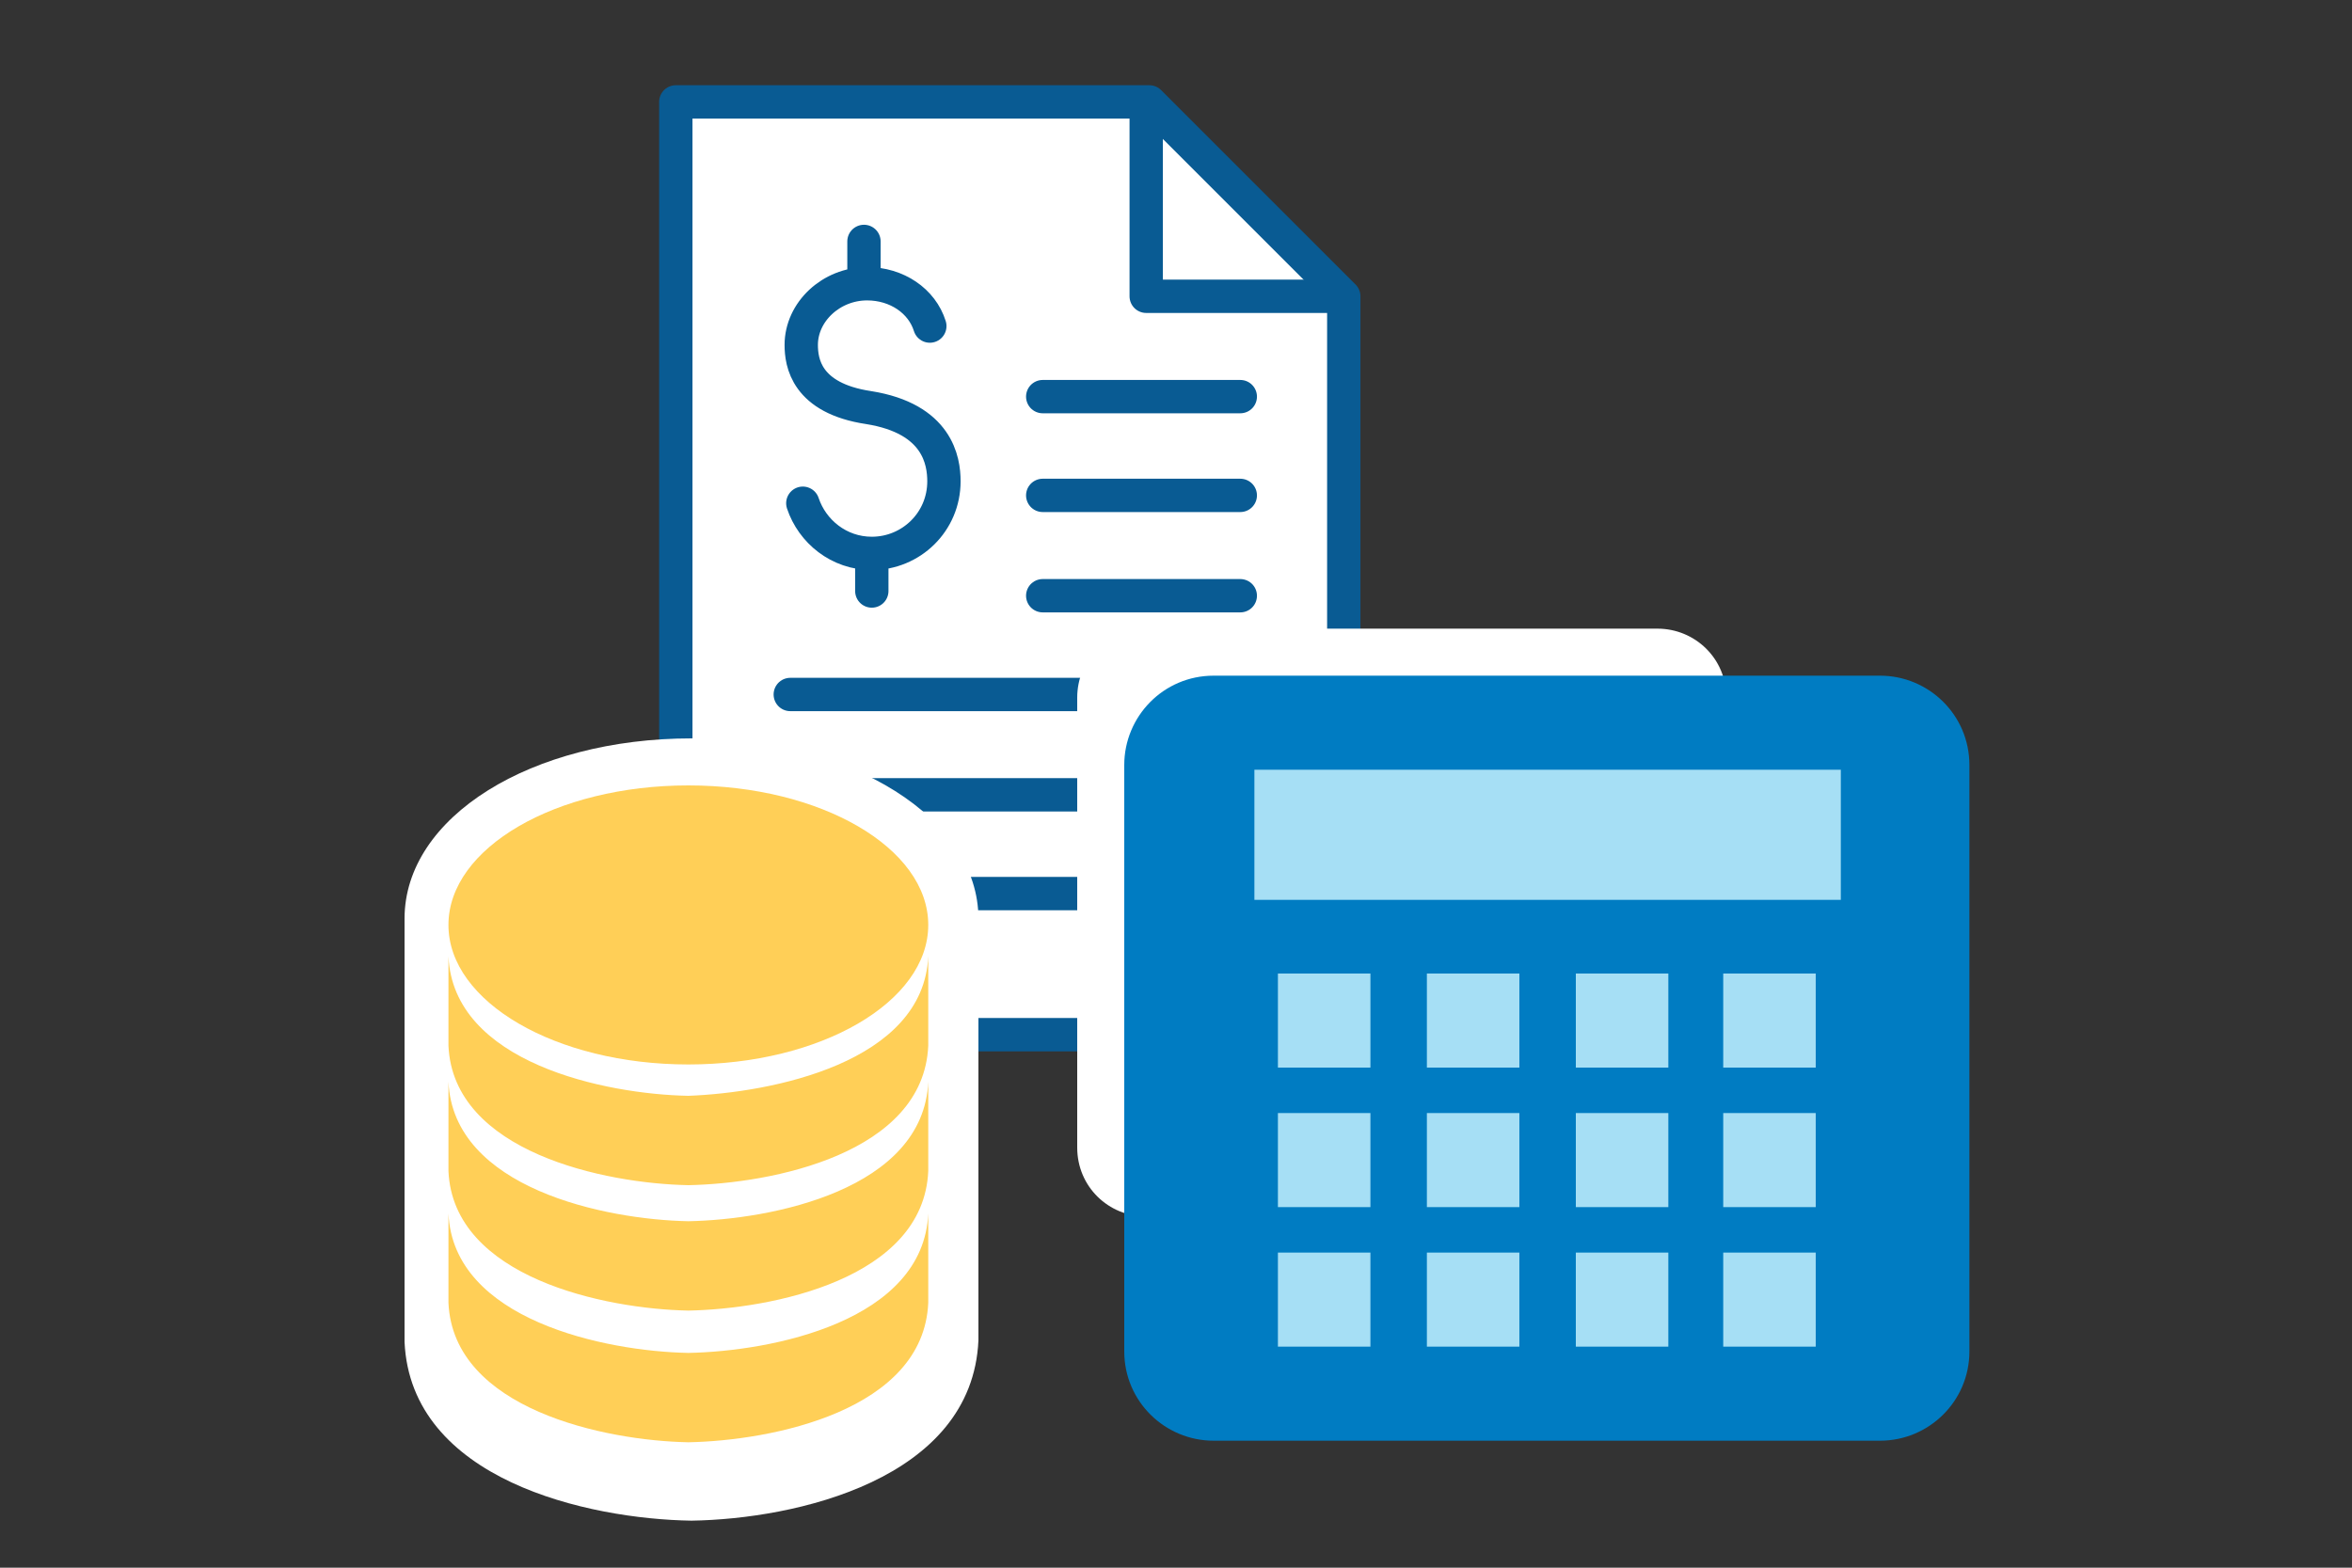
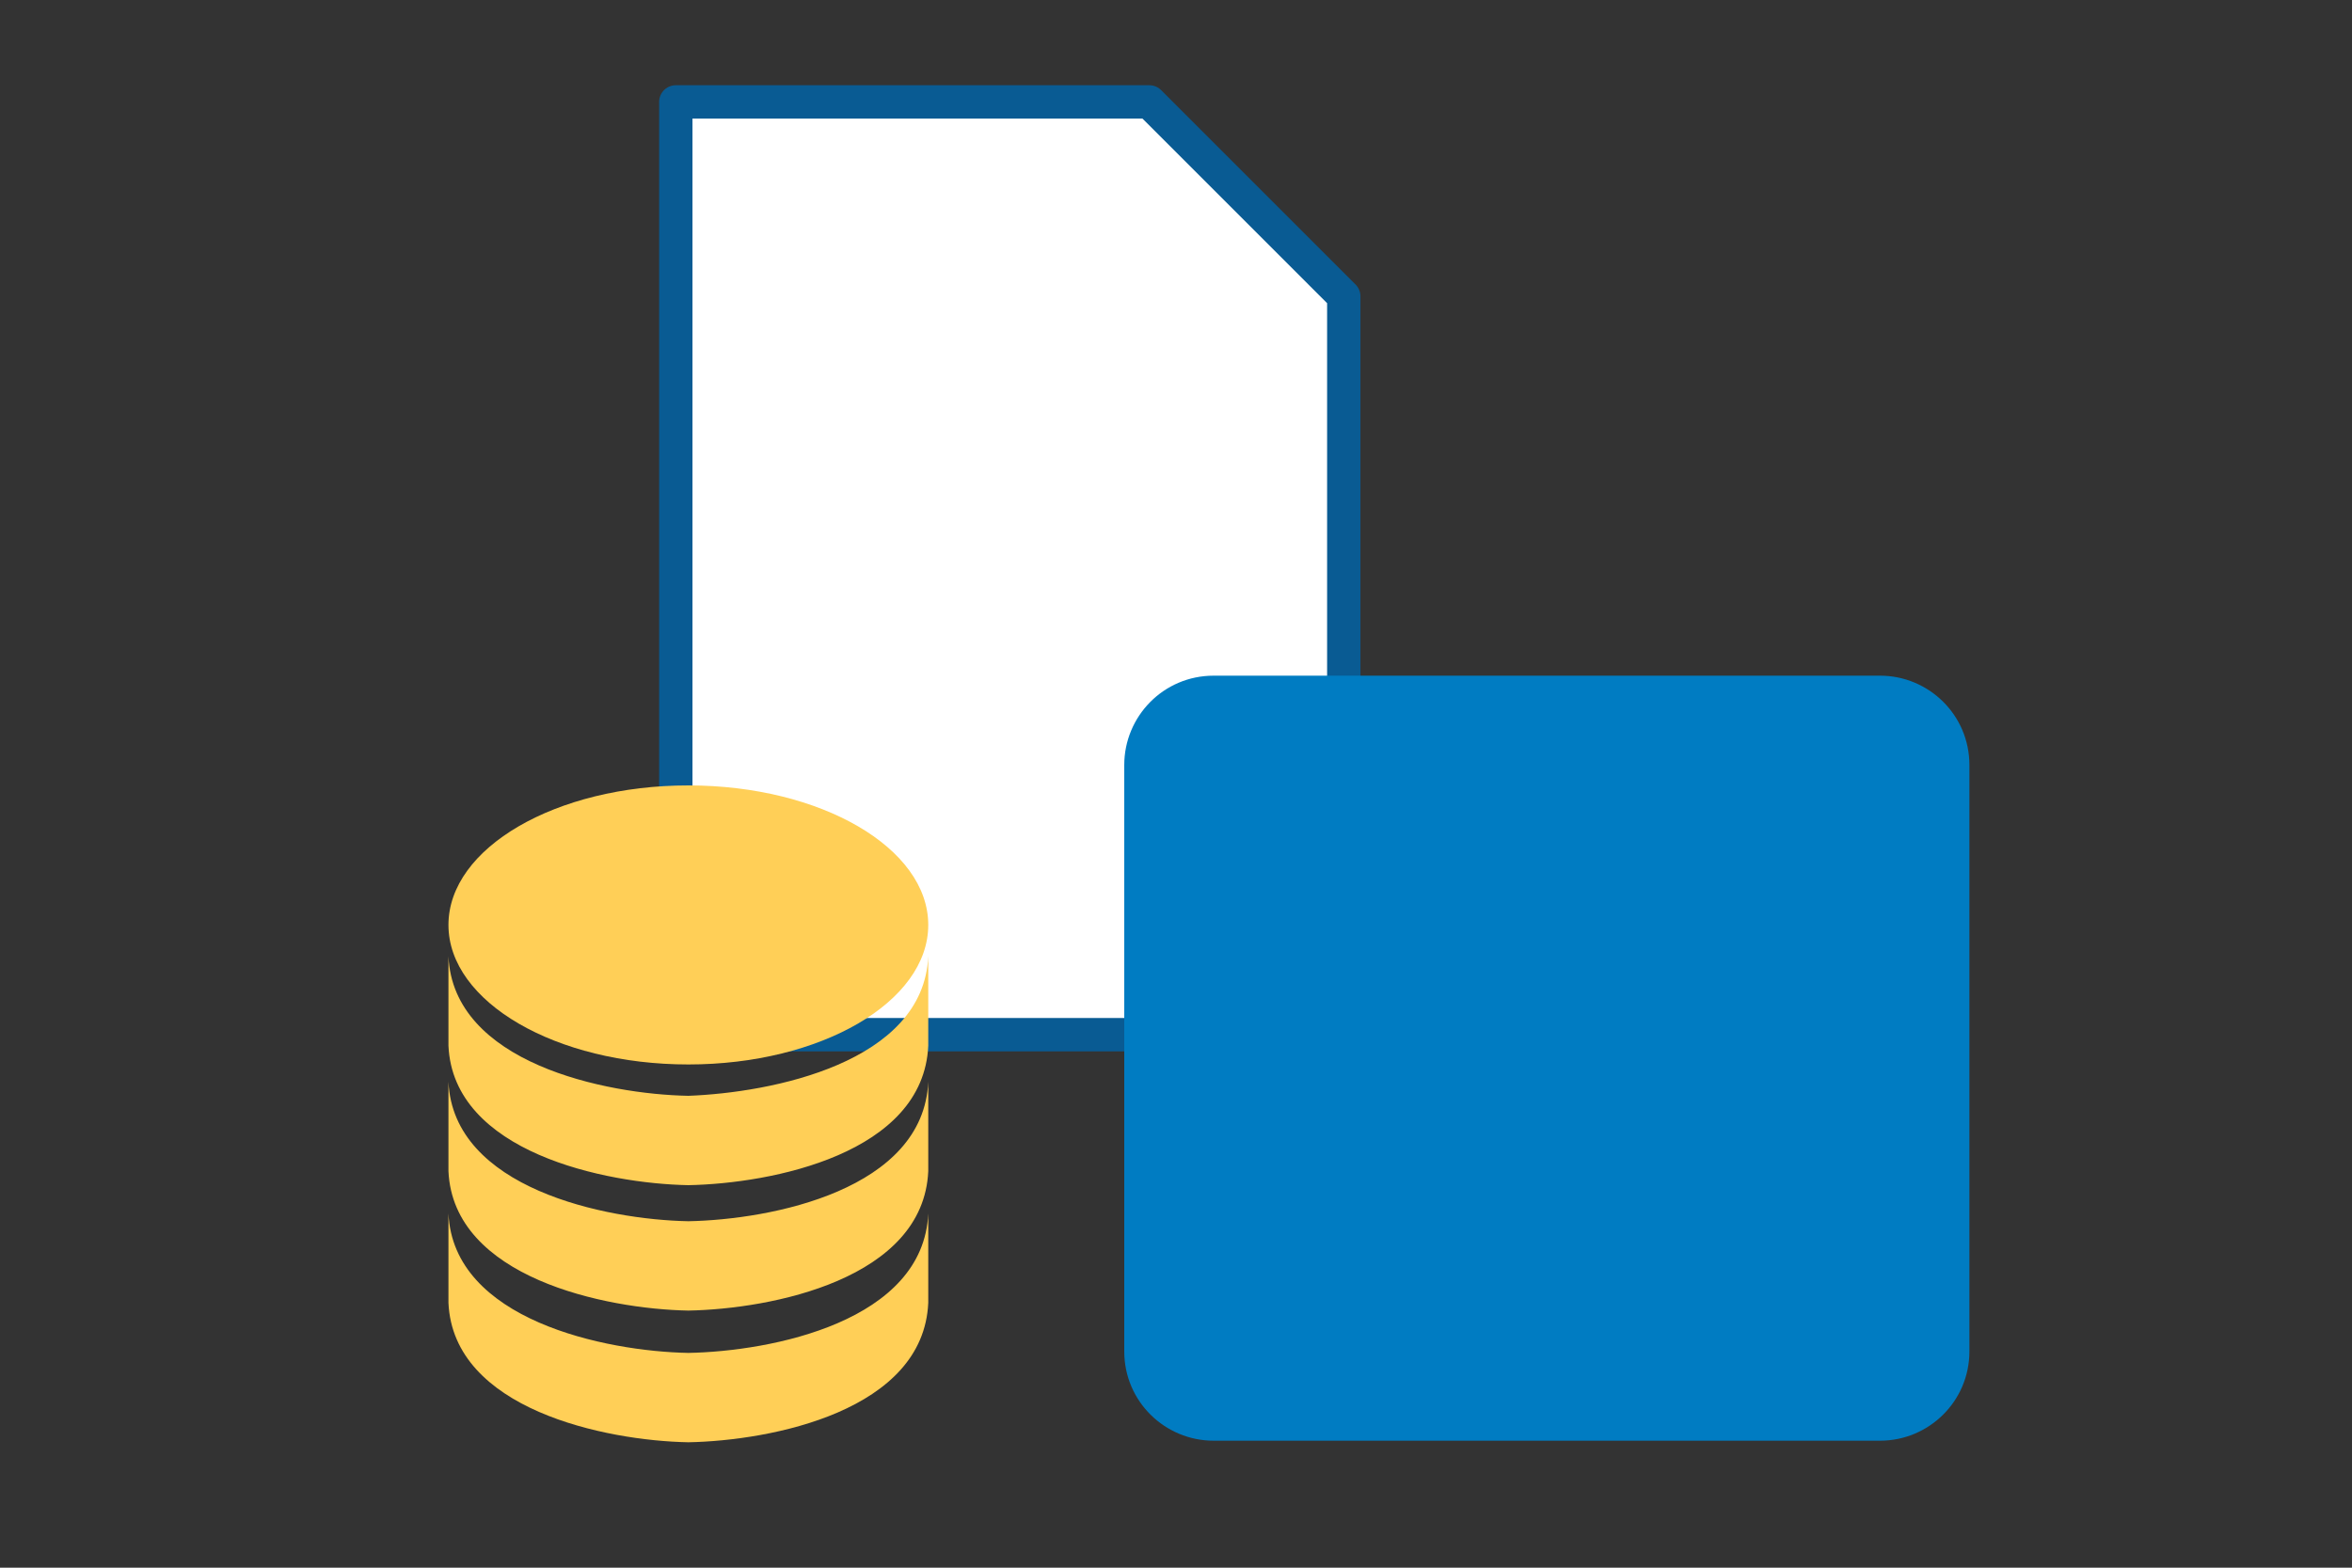
<svg xmlns="http://www.w3.org/2000/svg" width="150" height="100">
  <rect width="100%" height="100%" fill="#333333" stroke="none" />
  <g stroke="#095b93" stroke-width="2.126" stroke-linejoin="round" stroke-miterlimit="22.926">
    <path fill-rule="evenodd" fill="#fff" d="M43.1 6.5h30.2l12.4 12.4V66H43.1z" />
-     <path d="M57.1 57h15.3M85 18.9H73.1V7M50.4 50.7h28.7m-28.7-6.4h28.7M66.5 38h12.6m-12.6-6.4h12.6m-12.6-6.3h12.6m-19.8-4.5c-.5-1.6-2.1-2.7-4-2.7-2.3 0-4.2 1.8-4.2 3.9 0 1.1.3 3.4 4.3 4 4.4.7 4.8 3.4 4.8 4.7 0 2.6-2.1 4.6-4.6 4.6-2.1 0-3.8-1.4-4.4-3.2m4.4 3.3v2.3m-.5-22.3v2.5" fill="none" stroke-linecap="round" />
  </g>
-   <path fill="#fff" d="M44.1 97h0c-6.6-.1-17.9-2.6-18.3-11.4v-27c0-6.5 8.1-11.5 18.3-11.5s18.3 5.1 18.3 11.5v26.9C62 94.4 50.7 96.9 44.1 97h0z" />
  <g fill-rule="evenodd">
    <g fill="#ffcf57">
      <path d="M59.2 61v5.7c-.3 6.9-10 8.8-15.3 8.9-5.3-.1-15-2.1-15.3-8.9V61c.3 6.8 10 8.8 15.3 8.9 5.3-.2 15-2.1 15.3-8.9zm0 8v5.7c-.3 6.9-10 8.8-15.3 8.9-5.3-.1-15-2.1-15.3-8.9V69c.3 6.8 10 8.8 15.3 8.9 5.3-.1 15-2 15.3-8.9zm0 8.4v5.7c-.3 6.9-10 8.8-15.3 8.9-5.3-.1-15-2.1-15.3-8.9v-5.7c.3 6.8 10 8.8 15.3 8.9 5.3-.1 15-2 15.3-8.9z" />
      <ellipse cx="43.9" cy="59" rx="15.3" ry="8.9" />
    </g>
-     <path fill="#fff" d="M105.7 77.6H73.1c-2.4 0-4.4-1.9-4.4-4.4V44.5c0-2.4 1.9-4.4 4.4-4.4h32.6c2.4 0 4.4 1.9 4.4 4.4v28.7c0 2.5-2 4.4-4.4 4.4z" />
    <path fill="#007cc2" d="M119.9 91.9H77.4c-3.1 0-5.7-2.5-5.7-5.7V48.8c0-3.1 2.5-5.7 5.7-5.7h42.5c3.1 0 5.7 2.5 5.7 5.7v37.4c0 3.2-2.6 5.7-5.7 5.7z" />
-     <path fill="#a6dff5" d="M80 49.1h37.4v8.3H80v-8.3zm1.5 19h5.9v-6h-5.9v6zm9.5-6h5.9v6H91v-6zm9.5 0h5.9v6h-5.9v-6zm-19 8.9h5.9v6h-5.9v-6zm9.5 0h5.9v6H91v-6zm9.5 0h5.9v6h-5.9v-6zm-19 8.9h5.9v6h-5.9v-6zm9.5 0h5.9v6H91v-6zm9.5 0h5.9v6h-5.9v-6zm9.4-17.8h5.9v6h-5.9v-6zm0 8.9h5.9v6h-5.9v-6zm0 8.9h5.9v6h-5.9v-6z" />
  </g>
</svg>